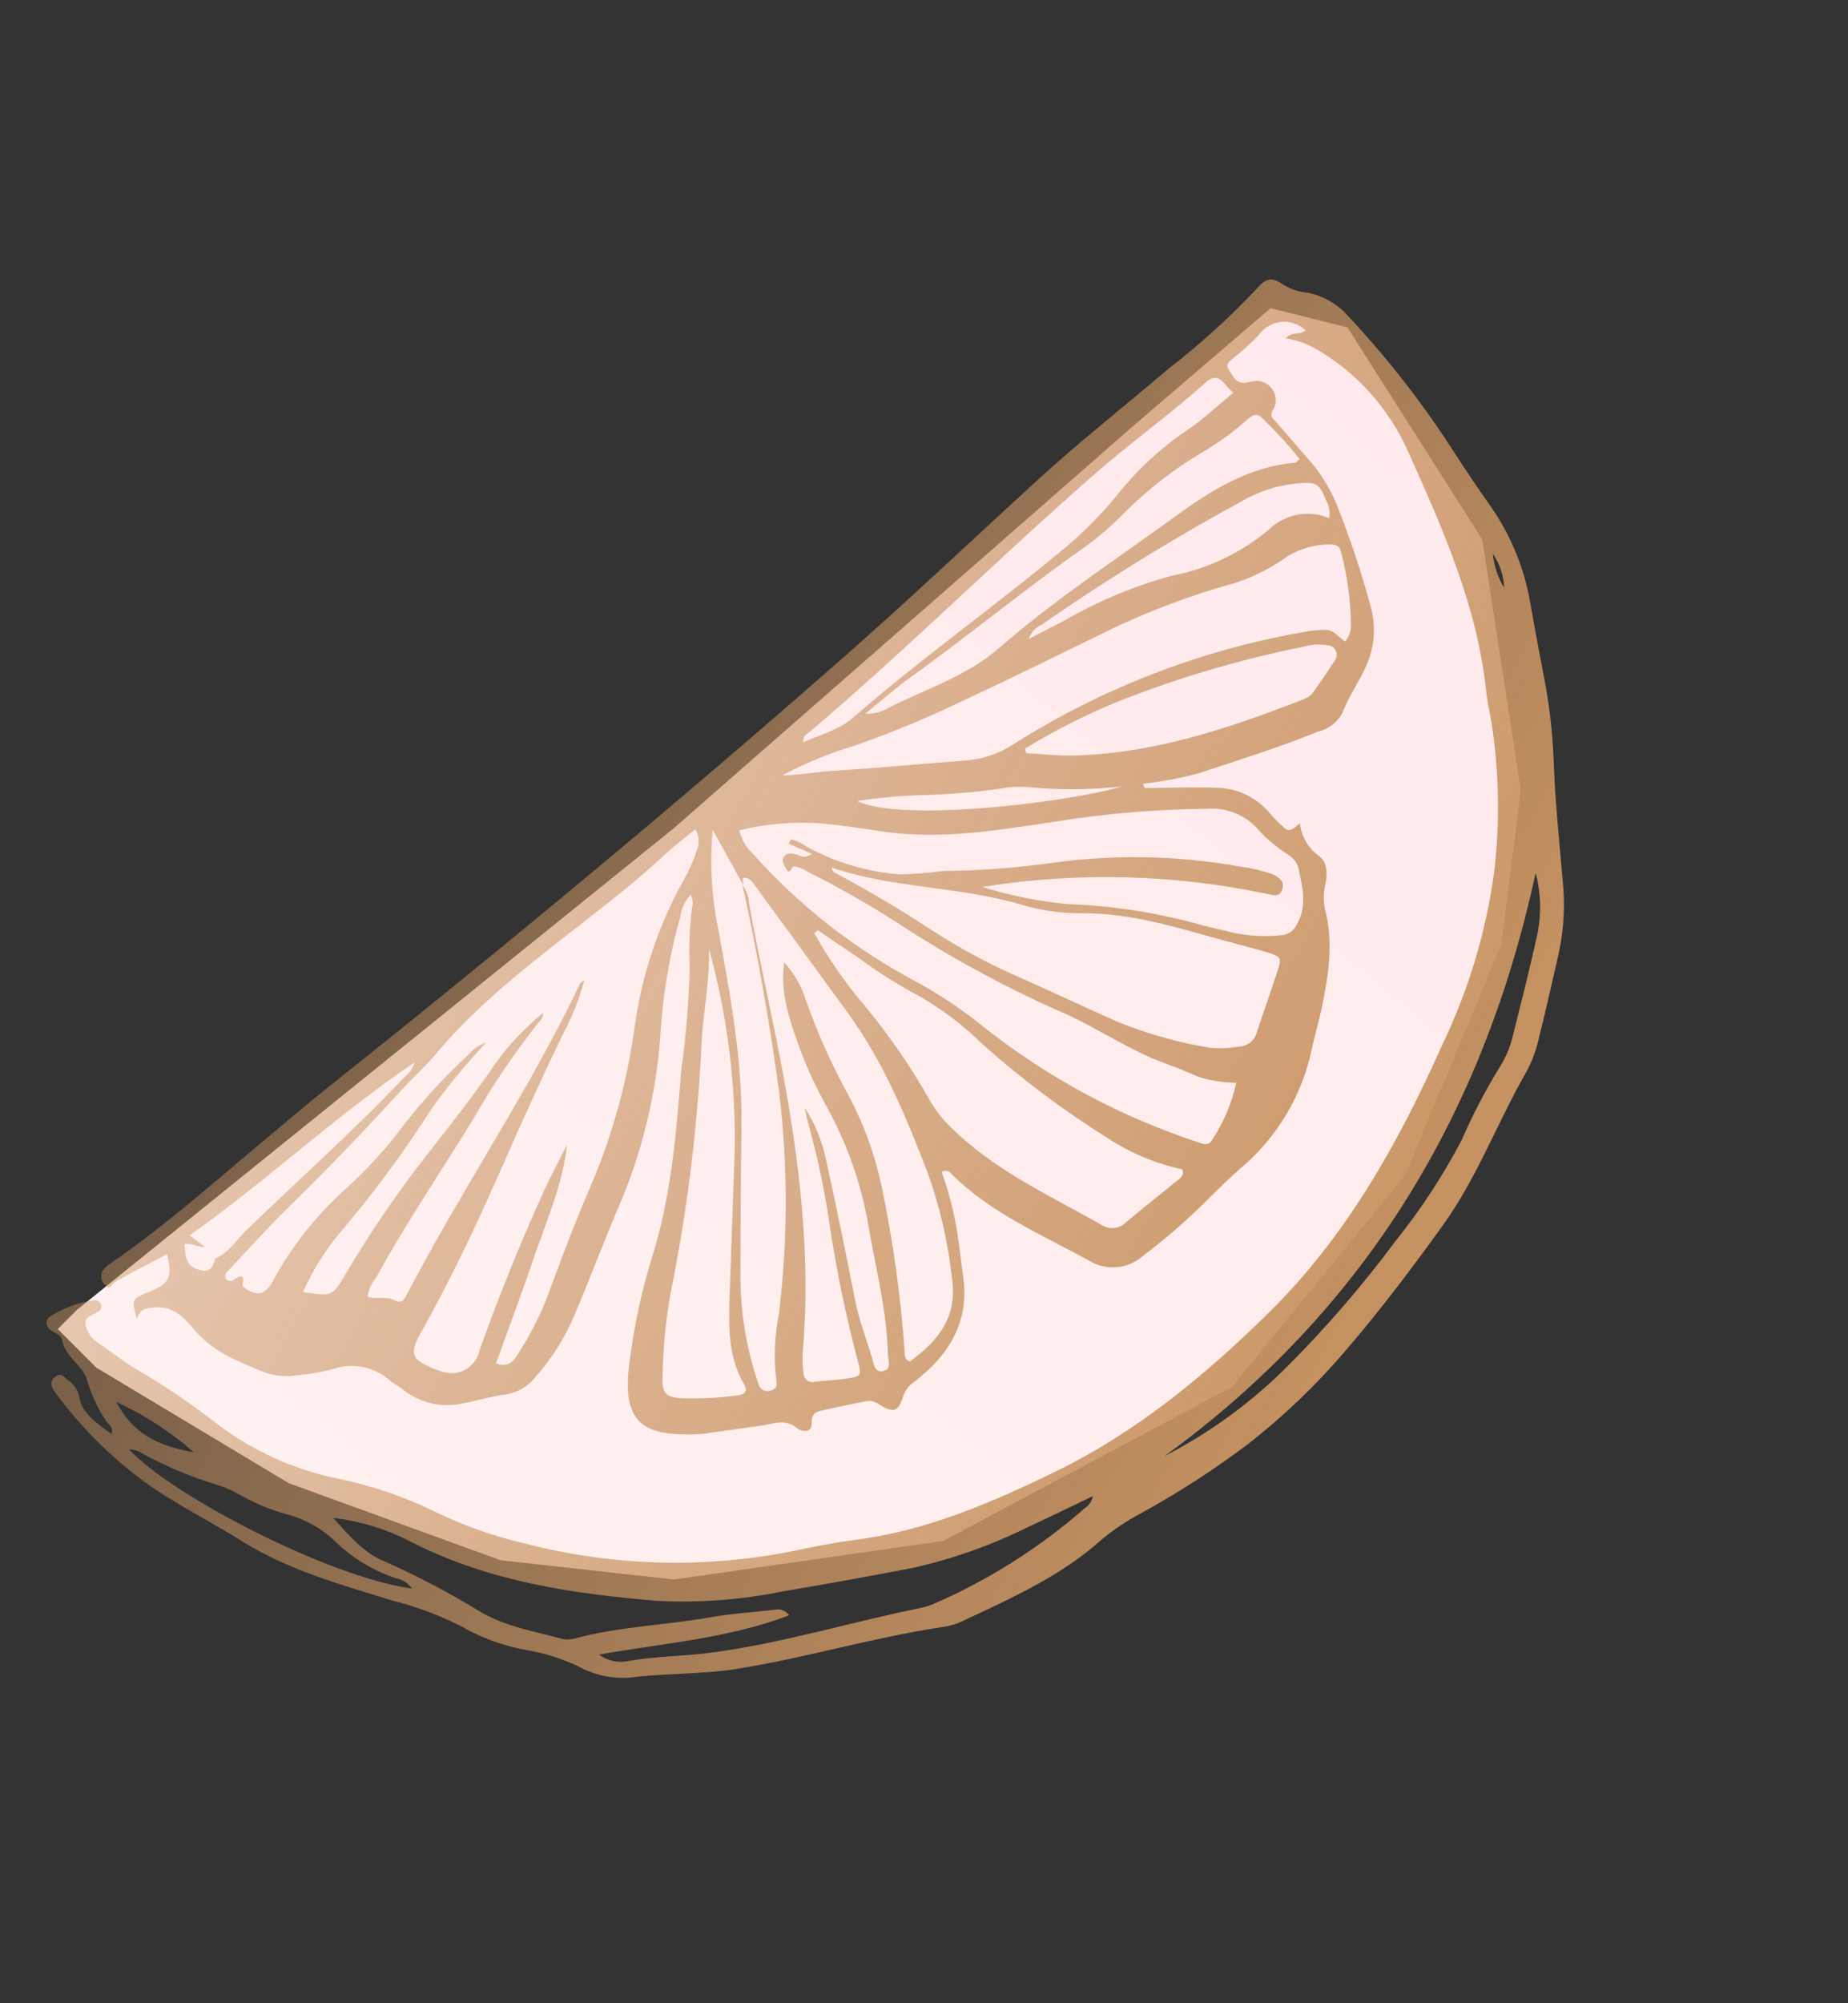
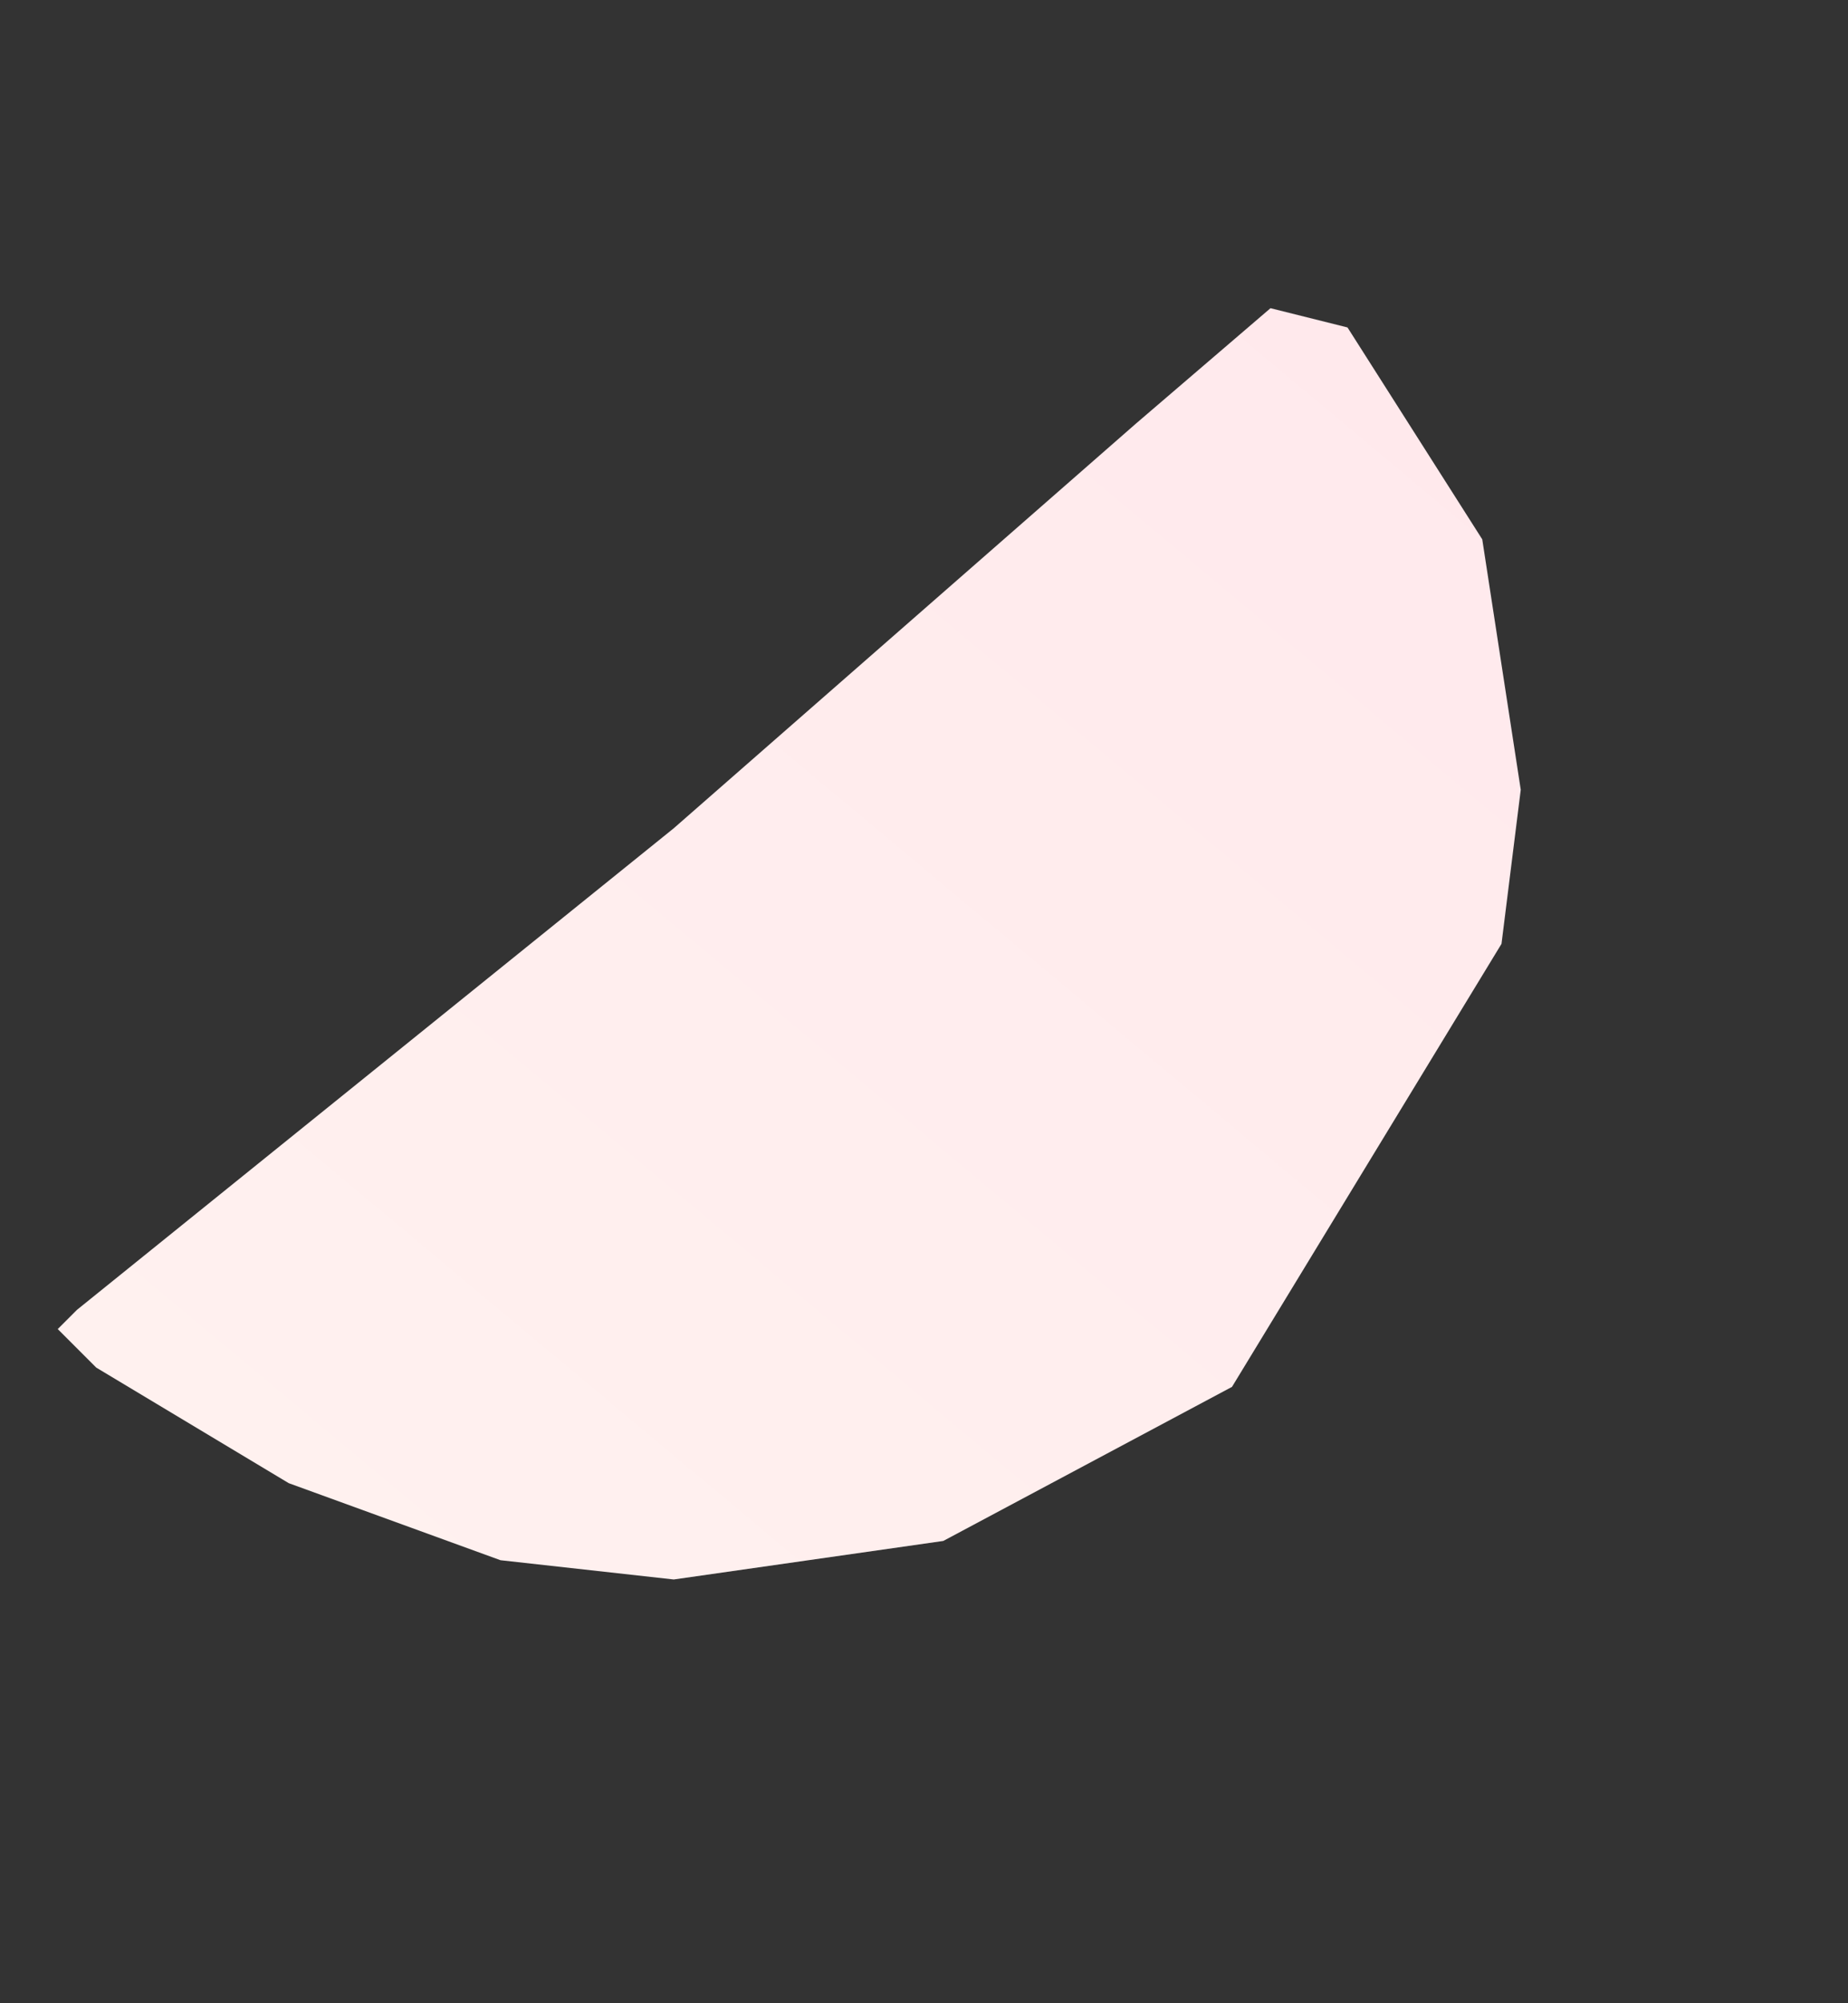
<svg xmlns="http://www.w3.org/2000/svg" width="48" height="52" viewBox="0 0 48 52" fill="none">
  <rect x="0" y="0" width="48" height="52" fill="#333333" stroke="none" />
-   <path d="M17.5 21.5L2 34L1.5 34.5L2.5 35.5L7.5 38.5L13 40.5L17.5 41L24.5 40L32 36L36.5 30.5L39 24.5L39.5 20.5L38.5 14L35 8.5L33 8L29.5 11L17.5 21.5Z" fill="url(#paint0_linear_1887_390)" />
-   <path d="M29.736 20.457C30.353 20.454 30.971 20.423 31.588 20.448C31.853 20.451 32.115 20.511 32.355 20.624C32.594 20.737 32.807 20.9 32.977 21.103C33.07 21.216 33.171 21.322 33.28 21.419C33.481 21.599 33.486 21.598 33.766 21.368C33.781 21.531 33.831 21.689 33.911 21.832C33.991 21.975 34.1 22.099 34.232 22.198C34.49 22.372 34.477 22.669 34.428 22.947C34.374 23.158 34.37 23.379 34.414 23.593C34.642 24.443 34.51 25.293 34.337 26.134C34.26 26.51 34.146 26.876 34.069 27.252C33.812 28.457 33.159 29.542 32.214 30.334C31.94 30.578 31.681 30.827 31.419 31.089C30.866 31.644 30.274 32.16 29.648 32.631C29.462 32.785 29.233 32.877 28.992 32.895C28.752 32.913 28.511 32.856 28.304 32.732C27.064 32.048 25.737 31.497 24.71 30.47C24.697 30.45 24.68 30.433 24.66 30.42C24.641 30.407 24.619 30.398 24.595 30.394C24.572 30.389 24.548 30.39 24.525 30.395C24.502 30.4 24.48 30.409 24.461 30.423C24.69 31.064 24.844 31.73 24.921 32.406C24.956 32.638 24.978 32.874 25.014 33.11C25.196 34.314 24.645 35.181 23.736 35.878C23.603 35.967 23.504 36.099 23.456 36.252C23.334 36.648 23.202 36.691 22.83 36.451C22.78 36.414 22.723 36.388 22.662 36.375C22.602 36.362 22.539 36.363 22.478 36.377C22.124 36.449 21.764 36.518 21.408 36.6C21.232 36.638 21.07 36.663 21.084 36.937C21.098 37.211 20.814 37.162 20.718 37.085C20.414 36.816 20.106 36.958 19.788 37.004C19.266 37.08 18.741 37.15 18.225 37.223C18.097 37.234 17.969 37.238 17.841 37.234C16.737 37.236 16.163 36.923 16.337 35.483C16.448 34.522 16.647 33.574 16.931 32.65C17.431 31.074 17.565 29.424 17.693 27.802C17.816 26.918 17.89 26.027 17.915 25.135C17.889 24.607 17.909 24.078 17.976 23.554C18.007 23.442 17.993 23.324 17.938 23.223C17.789 23.386 17.695 23.591 17.667 23.81C17.406 24.741 17.238 25.696 17.167 26.661C17.081 28.189 16.741 29.693 16.161 31.11C15.726 32.112 15.341 33.151 14.918 34.146C14.668 34.736 14.323 35.28 13.897 35.759C13.701 36.002 13.419 36.16 13.11 36.202C12.748 36.249 12.398 36.358 12.04 36.425C11.772 36.489 11.494 36.492 11.226 36.433C10.957 36.374 10.705 36.256 10.489 36.087C10.376 35.996 10.243 35.927 10.129 35.839C9.932 35.661 9.691 35.54 9.43 35.487C9.17 35.434 8.901 35.452 8.65 35.538C8.351 35.618 8.045 35.671 7.736 35.697C7.446 35.749 7.147 35.723 6.871 35.621C6.216 35.355 5.562 35.113 5.066 34.54C4.819 34.253 4.523 33.889 4.026 33.94C3.826 33.957 3.632 33.956 3.558 34.24C3.419 33.754 3.423 33.735 3.744 33.583C3.793 33.56 3.845 33.544 3.897 33.523C4.412 33.315 4.477 33.14 4.339 32.557C3.89 32.794 3.435 33.016 3 33.272C2.904 33.327 2.86 33.514 2.722 33.348C2.668 33.298 2.635 33.229 2.63 33.155C2.624 33.081 2.647 33.008 2.693 32.951C2.74 32.895 2.794 32.847 2.855 32.807C4.344 31.784 5.685 30.575 7.071 29.425C7.507 29.062 7.936 28.692 8.377 28.34C12.955 24.696 17.465 20.967 21.86 17.106C23.588 15.589 25.258 14.01 26.951 12.458C28.054 11.45 29.221 10.536 30.369 9.556C31.174 8.934 31.929 8.249 32.628 7.509C32.898 7.198 33.037 7.181 33.373 7.415C33.56 7.52 33.768 7.584 33.983 7.602C34.378 7.684 34.735 7.891 35.004 8.191C36.052 9.308 36.994 10.521 37.817 11.813C38.107 12.257 38.392 12.684 38.707 13.127C39.232 13.876 39.586 14.73 39.744 15.63C39.851 16.26 39.974 16.887 40.092 17.516C40.238 18.248 40.325 18.991 40.355 19.737C40.389 20.773 40.499 21.807 40.588 22.843C40.655 23.478 40.621 24.121 40.487 24.746C40.318 25.475 40.159 26.205 39.975 26.929C39.91 27.232 39.803 27.525 39.659 27.799C38.894 29.125 38.37 30.572 37.463 31.826C36.651 32.953 35.819 34.053 34.913 35.103C34.164 35.975 33.331 36.77 32.425 37.478C31.538 38.147 30.604 38.75 29.63 39.284C29.275 39.472 28.94 39.695 28.631 39.95C27.559 40.916 26.254 41.492 24.967 42.096C24.827 42.159 24.68 42.203 24.529 42.227C22.707 42.494 20.948 43.034 19.117 43.324C18.194 43.467 17.26 43.43 16.34 43.549C15.88 43.579 15.422 43.477 15.02 43.254C14.59 43.049 14.134 42.907 13.665 42.831C13.055 42.719 12.469 42.503 11.933 42.19C11.38 41.916 10.8 41.701 10.201 41.55C8.869 41.139 7.514 40.767 6.299 40.015C5.424 39.459 4.479 39.011 3.647 38.387C2.803 37.749 2.057 36.992 1.43 36.141C1.344 36.023 1.27 35.876 1.419 35.75C1.567 35.623 1.65 35.722 1.743 35.811C1.826 35.862 1.898 35.93 1.953 36.01C2.008 36.091 2.045 36.183 2.062 36.279C2.127 36.701 2.545 36.96 2.901 37.227C2.948 37.046 2.816 36.97 2.747 36.872C2.526 36.54 2.36 36.176 2.252 35.793C2.133 35.433 1.701 35.223 1.62 34.81C1.591 34.66 1.486 34.632 1.373 34.566C1.16 34.444 1.149 34.251 1.351 34.144C1.677 33.944 2.041 33.812 2.419 33.755C2.464 33.745 2.511 33.752 2.551 33.775C2.591 33.798 2.621 33.836 2.635 33.88C2.638 33.916 2.63 33.953 2.612 33.985C2.593 34.017 2.566 34.042 2.532 34.057C2.403 34.145 2.187 34.171 2.22 34.38C2.239 34.479 2.278 34.573 2.336 34.656C2.393 34.738 2.468 34.808 2.554 34.86C2.899 35.096 3.228 35.361 3.583 35.566C4.267 35.965 4.924 36.409 5.551 36.893C6.503 37.637 7.616 38.149 8.801 38.388C9.678 38.568 10.528 38.86 11.332 39.256C12.071 39.613 12.847 39.885 13.647 40.069C15.898 40.65 18.25 40.721 20.532 40.276C21.067 40.164 21.605 40.054 22.139 39.982C24.016 39.754 25.716 39.026 27.398 38.208C29.51 37.182 31.276 35.723 32.942 34.088C34.977 32.087 36.323 29.67 37.466 27.111C38.147 25.694 38.601 24.179 38.811 22.622C38.961 21.335 38.938 20.035 38.741 18.755C38.7 18.502 38.636 18.253 38.609 18C38.381 15.745 37.469 13.71 36.557 11.685C36.066 10.597 35.25 9.687 34.222 9.08C33.967 8.929 33.687 8.828 33.395 8.782C33.551 8.599 33.773 8.706 33.908 8.572C33.882 8.545 33.854 8.521 33.823 8.501C33.735 8.439 33.636 8.395 33.532 8.372C33.427 8.349 33.319 8.346 33.213 8.365C33.108 8.384 33.007 8.424 32.917 8.482C32.827 8.541 32.749 8.616 32.689 8.705C32.499 8.901 32.296 9.086 32.083 9.257C31.987 9.348 31.801 9.421 31.918 9.603C32.036 9.786 32.112 9.971 32.371 9.933C32.441 9.913 32.513 9.899 32.585 9.892C32.679 9.882 32.774 9.898 32.858 9.94C32.943 9.982 33.014 10.046 33.063 10.127C33.112 10.207 33.137 10.3 33.136 10.394C33.135 10.488 33.107 10.58 33.055 10.659C32.973 10.801 33.063 10.857 33.125 10.929C33.431 11.289 33.746 11.646 34.057 12.002C34.371 12.377 34.617 12.804 34.785 13.263C35.103 14.077 35.376 14.908 35.604 15.751C35.745 16.264 35.702 16.81 35.482 17.294C35.295 17.711 35.026 18.083 34.865 18.511C34.799 18.632 34.708 18.738 34.598 18.821C34.488 18.905 34.362 18.964 34.227 18.994C33.215 19.405 32.168 19.731 31.124 20.076C30.65 20.2 30.168 20.29 29.682 20.347L29.736 20.457ZM5.589 32.665C5.952 32.515 6.13 32.194 6.387 31.947C7.757 30.615 9.19 29.352 10.501 27.964C10.63 27.865 10.724 27.729 10.773 27.575C8.687 28.979 6.93 30.659 4.925 32.066C5.096 32.193 5.21 32.281 5.324 32.364C5.141 32.395 4.978 32.247 4.794 32.299C4.812 32.734 4.896 32.882 5.185 32.967C5.474 33.051 5.533 32.873 5.589 32.665V32.665ZM19.281 22.967C19.392 23.113 19.455 23.29 19.46 23.473C19.716 24.896 20.042 26.291 20.308 27.709C20.762 30.127 21.062 32.57 20.855 35.044C20.838 35.243 20.843 35.442 20.871 35.639C20.869 35.676 20.877 35.712 20.892 35.745C20.908 35.778 20.931 35.807 20.96 35.829C20.989 35.851 21.023 35.866 21.059 35.873C21.095 35.88 21.131 35.878 21.166 35.867C21.439 35.838 21.713 35.824 21.983 35.785C22.373 35.731 22.386 35.709 22.286 35.346C21.965 34.139 21.713 32.913 21.531 31.677C21.412 30.877 21.245 30.085 21.032 29.305C20.979 29.124 20.944 28.935 20.902 28.753C21.178 29.181 21.369 29.657 21.467 30.157C21.732 31.348 21.973 32.547 22.21 33.743C22.311 34.265 22.507 34.759 22.654 35.264C22.693 35.401 22.719 35.643 22.944 35.589C23.168 35.536 23.07 35.321 23.063 35.17C23.038 34.013 22.74 32.9 22.548 31.769C22.361 30.708 22 29.685 21.48 28.741C21.204 28.248 20.966 27.735 20.768 27.206C20.52 26.503 20.254 25.799 20.37 24.983C20.622 25.259 20.812 25.586 20.926 25.943C21.209 26.751 21.555 27.535 21.96 28.289C22.396 29.071 22.712 29.914 22.898 30.789C23.194 32.199 23.393 33.627 23.495 35.063C23.5 35.16 23.474 35.281 23.631 35.343C24.35 34.821 24.867 34.211 24.731 33.216C24.63 32.274 24.418 31.348 24.1 30.456C23.541 29.005 22.953 27.577 22.033 26.309C21.219 25.192 20.404 24.072 19.586 22.956C19.541 22.878 19.471 22.817 19.387 22.784C19.231 22.762 19.32 22.9 19.302 22.968L18.511 21.538C18.442 22.286 18.47 23.04 18.593 23.78C18.913 25.535 19.267 27.285 19.26 29.083C19.246 30.351 19.23 31.624 19.235 32.903C19.209 33.922 19.364 34.939 19.694 35.904C19.699 35.94 19.712 35.974 19.732 36.005C19.753 36.035 19.78 36.059 19.811 36.078C19.842 36.096 19.877 36.106 19.914 36.109C19.95 36.112 19.986 36.106 20.02 36.093C20.188 36.05 20.187 35.927 20.16 35.793C20.097 35.234 20.121 34.668 20.23 34.116C20.463 32.218 20.468 30.298 20.244 28.398C19.997 26.574 19.677 24.762 19.284 22.962L19.281 22.967ZM15.178 25.445C15.051 25.919 14.87 26.378 14.64 26.812C14.134 27.845 13.66 28.89 13.199 29.931C12.521 31.483 11.809 33.023 10.981 34.506C10.608 35.153 10.658 35.29 11.347 35.558C11.377 35.575 11.417 35.58 11.45 35.592C11.549 35.632 11.656 35.65 11.763 35.645C11.87 35.64 11.975 35.611 12.07 35.561C12.165 35.512 12.248 35.442 12.313 35.357C12.379 35.272 12.425 35.174 12.448 35.069C12.948 33.663 13.511 32.277 14.128 30.916C14.31 30.508 14.528 30.117 14.728 29.715C14.62 30.73 14.211 31.643 13.891 32.583C13.571 33.523 13.22 34.455 12.883 35.392C13.221 35.512 13.345 35.321 13.461 35.133C13.738 34.704 13.976 34.251 14.171 33.779C14.553 32.75 14.941 31.698 15.388 30.681C15.929 29.39 16.298 28.033 16.486 26.645C16.671 25.301 17.107 24.004 17.771 22.821C17.897 22.599 18 22.365 18.08 22.123C18.128 22.03 18.151 21.927 18.148 21.824C18.145 21.72 18.116 21.618 18.064 21.528C17.905 21.655 17.759 21.765 17.621 21.879C17.228 22.206 16.866 22.564 16.472 22.886C14.724 24.345 12.8 25.594 11.319 27.362C11.064 27.667 10.76 27.933 10.491 28.231C9.526 29.28 8.55 30.311 7.531 31.304C6.984 31.835 6.474 32.407 5.949 32.962C5.886 33.027 5.808 33.1 5.875 33.196C5.885 33.211 5.899 33.224 5.915 33.233C5.93 33.243 5.948 33.249 5.966 33.252C5.984 33.255 6.002 33.254 6.02 33.25C6.038 33.245 6.055 33.237 6.069 33.226C6.29 33.062 6.348 33.117 6.301 33.36C6.287 33.384 6.366 33.44 6.41 33.469C6.704 33.639 6.879 33.603 7.069 33.286C7.553 32.384 8.19 31.572 8.95 30.887C9.529 30.367 10.055 29.789 10.517 29.162C11.025 28.517 11.584 27.913 12.188 27.357C12.3 27.22 12.451 27.119 12.621 27.068C12.116 27.605 11.647 28.174 11.217 28.772C10.49 29.909 9.687 30.995 8.812 32.022C8.429 32.48 8.112 32.99 7.872 33.538C8.628 33.654 8.631 33.656 8.977 33.069C9.609 32.002 10.308 30.977 11.072 30C11.623 29.294 12.176 28.597 12.69 27.863C13.08 27.27 13.558 26.74 14.107 26.292C14.107 26.337 14.098 26.382 14.079 26.423C14.06 26.465 14.033 26.501 13.998 26.53C13.374 27.313 12.812 28.142 12.315 29.011C11.471 30.392 10.554 31.73 9.776 33.153C9.655 33.299 9.575 33.475 9.546 33.663C9.77 33.735 10.018 33.641 10.234 33.748C10.449 33.854 10.496 33.734 10.575 33.586L11.094 32.624C12.406 30.253 13.902 27.984 15.067 25.531C15.1 25.497 15.137 25.468 15.178 25.445V25.445ZM20.483 21.901L20.548 21.787C20.687 21.82 20.819 21.881 20.933 21.967C21.688 22.384 22.524 22.633 23.384 22.699C23.762 22.688 24.139 22.658 24.514 22.608C25.391 22.6 26.266 22.539 27.134 22.425C28.83 22.169 30.556 22.194 32.243 22.5C32.514 22.535 32.781 22.598 33.04 22.688C33.219 22.763 33.379 22.884 33.302 23.098C33.225 23.312 33.041 23.227 32.885 23.198C30.459 22.69 27.961 22.63 25.514 23.023C26.237 23.249 26.981 23.398 27.735 23.469C28.918 23.511 30.091 23.695 31.23 24.018C31.493 24.09 31.764 24.139 32.027 24.212C32.438 24.298 32.859 24.32 33.276 24.276C33.365 24.272 33.452 24.243 33.525 24.191C33.598 24.14 33.655 24.068 33.688 23.985C33.963 23.508 33.828 23.039 33.731 22.555C33.663 22.236 33.375 22.163 33.178 21.988C33.017 21.869 32.867 21.735 32.729 21.589C32.563 21.383 32.349 21.221 32.106 21.117C31.862 21.013 31.597 20.971 31.334 20.995C30.023 21.007 28.715 21.118 27.421 21.326C25.964 21.541 24.507 21.799 23.018 21.597C22.476 21.521 21.938 21.433 21.392 21.377C20.658 21.32 19.92 21.378 19.205 21.551C19.254 21.778 19.37 21.986 19.54 22.146C20.756 23.51 22.207 24.645 23.824 25.497C24.43 25.829 25.006 26.215 25.543 26.651C27.218 27.977 29.114 28.996 31.145 29.659C31.276 29.706 31.397 29.739 31.479 29.597C31.78 29.143 31.994 28.638 32.11 28.107C31.782 28.102 31.457 28.052 31.143 27.958C30.856 27.832 30.567 27.712 30.269 27.605C29.377 27.284 28.586 26.737 27.726 26.341C26.288 25.716 24.902 24.977 23.581 24.131C22.744 23.58 21.875 23.078 20.978 22.629C20.874 22.556 20.753 22.509 20.627 22.491C20.549 22.489 20.522 22.753 20.411 22.535C20.364 22.443 20.282 22.341 20.366 22.232C20.451 22.123 20.557 22.152 20.668 22.177C20.78 22.201 20.866 22.312 21.088 22.164C20.859 22.064 20.676 21.983 20.488 21.904L20.483 21.901ZM21.605 22.52C21.615 22.64 21.692 22.656 21.746 22.687C22.564 23.124 23.367 23.599 24.155 24.114C24.887 24.592 25.657 25.009 26.457 25.36C27.316 25.738 28.178 26.149 29.043 26.53C29.806 26.837 30.599 27.06 31.41 27.197C31.663 27.224 31.919 27.214 32.17 27.168C32.28 27.167 32.386 27.129 32.472 27.061C32.558 26.993 32.619 26.899 32.646 26.793C32.821 26.258 33.014 25.726 33.187 25.19C33.292 24.87 33.272 24.83 32.942 24.729C32.612 24.629 32.205 24.526 31.838 24.426C30.597 24.087 29.386 23.696 28.102 23.706C27.573 23.711 27.047 23.637 26.54 23.486C24.919 23.003 23.214 23.068 21.61 22.523L21.605 22.52ZM20.305 20.131C20.768 20.118 21.218 20.037 21.672 20.008C22.792 19.936 23.931 19.829 25.058 19.743C25.514 19.712 25.954 19.564 26.335 19.312C28.619 17.867 31.163 16.882 33.825 16.413C34.02 16.373 34.219 16.352 34.418 16.349C34.654 16.345 34.771 16.553 34.941 16.651C35.031 16.541 35.083 16.405 35.09 16.263C35.086 15.605 34.998 14.95 34.827 14.315C34.791 14.161 34.687 14.13 34.541 14.132C34.158 14.133 33.781 14.237 33.452 14.433C33.037 14.733 32.579 14.967 32.094 15.129C30.847 15.472 29.638 15.937 28.483 16.518C27.353 17.069 26.227 17.626 25.09 18.152C24.14 18.614 23.163 19.019 22.165 19.366C21.523 19.559 20.901 19.816 20.31 20.134L20.305 20.131ZM8.651 39.401C9.049 39.832 9.418 40.293 9.975 40.524C10.841 40.908 11.681 41.349 12.488 41.846C13.156 42.232 13.89 42.347 14.601 42.541C14.724 42.567 14.852 42.56 14.971 42.522C16.122 42.216 17.322 42.183 18.48 41.976C19.018 41.884 19.564 41.847 20.108 41.788C20.18 41.769 20.255 41.773 20.325 41.798C20.394 41.824 20.454 41.869 20.497 41.929C18.931 42.527 17.28 42.648 15.555 42.949C15.665 43.03 15.79 43.087 15.924 43.115C16.057 43.144 16.195 43.144 16.328 43.115C17.013 42.993 17.706 42.994 18.394 42.91C20.281 42.67 22.093 42.103 23.956 41.731C24.045 41.71 24.132 41.682 24.216 41.648C25.655 41.028 26.989 40.187 28.169 39.156C28.226 39.12 28.274 39.074 28.311 39.019C28.348 38.964 28.374 38.901 28.387 38.836C27.787 39.122 27.25 39.387 26.706 39.637C25.758 40.108 24.757 40.464 23.724 40.696C22.597 40.914 21.466 41.119 20.331 41.309C19.258 41.529 18.161 41.611 17.067 41.555C14.884 41.372 12.72 41.057 10.724 40.048C10.079 39.706 9.376 39.486 8.651 39.401V39.401ZM21.241 24.146L21.151 24.227C21.479 24.808 21.853 25.363 22.272 25.883C22.995 26.726 23.633 27.638 24.177 28.606C24.308 28.825 24.465 29.027 24.645 29.207C25.776 30.36 27.238 31.013 28.614 31.797C28.706 31.858 28.816 31.886 28.927 31.878C29.037 31.869 29.141 31.824 29.223 31.75C29.669 31.375 30.125 31.01 30.582 30.641C30.657 30.58 30.772 30.517 30.705 30.353C30.012 30.204 29.354 29.927 28.762 29.537C27.618 28.822 26.537 28.012 25.53 27.114C25.036 26.628 24.483 26.207 23.883 25.861C23.32 25.561 22.779 25.22 22.266 24.841C21.916 24.607 21.577 24.379 21.241 24.146ZM18.414 24.625C18.441 25.424 18.276 26.209 18.226 27.003C18.125 29.224 17.852 31.434 17.41 33.612C17.288 34.309 17.221 35.014 17.21 35.721C17.182 36.154 17.29 36.266 17.68 36.294C18.174 36.312 18.669 36.288 19.159 36.221C19.357 36.202 19.424 36.097 19.327 35.93C18.946 35.289 18.926 34.577 18.943 33.869C18.986 32.55 19.038 31.215 19.084 29.891C19.114 28.113 18.888 26.34 18.414 24.625V24.625ZM22.475 18.524C22.703 18.537 22.929 18.476 23.121 18.351C24.082 17.875 25.132 17.537 25.947 16.822C27.387 15.573 28.967 14.535 30.499 13.425C31.44 12.74 32.433 12.11 33.647 12.01C33.666 12.021 33.693 11.968 33.755 11.91C33.45 11.534 33.123 11.177 32.774 10.841C32.655 10.729 32.558 10.76 32.44 10.853C32.104 11.156 31.742 11.428 31.357 11.665C30.519 12.146 29.753 12.742 29.081 13.436C28.808 13.705 28.516 13.953 28.207 14.178C26.64 15.274 25.166 16.496 23.61 17.61C23.243 17.879 22.907 18.174 22.475 18.524ZM26.622 19.431L26.656 19.552C27.006 19.567 27.38 19.611 27.734 19.614C29.883 19.593 31.88 18.922 33.85 18.155C33.937 18.128 34.014 18.079 34.076 18.012C34.279 17.735 34.476 17.45 34.66 17.157C34.69 17.122 34.709 17.08 34.716 17.035C34.724 16.99 34.718 16.944 34.701 16.902C34.684 16.86 34.655 16.823 34.618 16.797C34.581 16.77 34.537 16.754 34.492 16.751C34.276 16.715 34.054 16.729 33.844 16.79C32.185 17.123 30.56 17.606 28.988 18.232C28.169 18.569 27.379 18.97 26.624 19.433L26.622 19.431ZM20.855 19.27C21.299 19.074 21.75 18.965 22.125 18.657C23.861 17.144 25.73 15.816 27.502 14.353C28.055 13.907 28.562 13.405 29.014 12.855C29.522 12.212 30.126 11.649 30.803 11.187C31.234 10.9 31.616 10.539 32.032 10.197C31.923 10.087 31.857 10.028 31.808 9.963C31.649 9.764 31.509 9.759 31.31 9.935C30.359 10.787 29.314 11.527 28.358 12.373C25.884 14.536 23.559 16.851 21.057 18.977C20.976 19.042 20.854 19.086 20.858 19.272L20.855 19.27ZM39.887 22.657C38.536 28.922 35.445 34.027 30.247 37.798C31.446 37.181 32.54 36.378 33.488 35.419C34.477 34.425 35.394 33.361 36.231 32.236C36.894 31.413 37.475 30.527 37.967 29.592C38.243 28.957 38.562 28.342 38.922 27.75C39.084 27.506 39.204 27.237 39.278 26.954C39.503 26.053 39.734 25.155 39.932 24.246C40.039 23.72 40.024 23.176 39.887 22.657V22.657ZM34.524 13.454C34.553 13.29 34.523 13.121 34.439 12.977C34.269 12.563 34.194 12.505 33.745 12.544C33.293 12.58 32.853 12.702 32.448 12.905C30.591 13.906 28.793 15.011 27.06 16.214C26.98 16.249 26.909 16.3 26.851 16.364C26.792 16.428 26.747 16.503 26.72 16.585L27.629 16.119C28.511 15.606 29.456 15.211 30.441 14.944C31.372 14.766 32.241 14.351 32.965 13.739C33.168 13.543 33.425 13.412 33.702 13.361C33.979 13.309 34.266 13.341 34.525 13.451L34.524 13.454ZM10.7 41.234C10.602 41.096 10.455 41.001 10.289 40.968C9.68 40.77 9.127 40.431 8.673 39.978C8.324 39.654 7.9 39.423 7.439 39.304C6.998 39.183 6.576 39.005 6.181 38.776C6.007 38.676 5.823 38.597 5.631 38.541C4.968 38.339 4.327 38.071 3.717 37.742C3.611 37.665 3.484 37.625 3.354 37.625C4.455 38.821 8.585 40.958 10.7 41.234ZM22.265 20.792C23.408 21.351 27.684 20.839 29.142 20.416C28.324 20.506 27.499 20.511 26.68 20.431C26.462 20.411 26.243 20.423 26.028 20.465C25.345 20.564 24.657 20.622 23.966 20.639C23.396 20.655 22.828 20.706 22.265 20.792V20.792ZM3.015 36.388C3.432 37.16 4.007 37.52 5.039 37.7C4.431 37.167 3.749 36.725 3.015 36.388ZM38.774 14.373C38.805 14.688 38.906 14.992 39.069 15.262C39.058 14.944 38.956 14.635 38.774 14.373V14.373Z" fill="url(#paint1_linear_1887_390)" />
+   <path d="M17.5 21.5L2 34L1.5 34.5L2.5 35.5L7.5 38.5L13 40.5L17.5 41L24.5 40L32 36L39 24.5L39.5 20.5L38.5 14L35 8.5L33 8L29.5 11L17.5 21.5Z" fill="url(#paint0_linear_1887_390)" />
  <defs>
    <linearGradient id="paint0_linear_1887_390" x1="36.5" y1="2" x2="6" y2="38.5" gradientUnits="userSpaceOnUse">
      <stop stop-color="#FFE8EC" />
      <stop offset="1" stop-color="#FFF1EF" />
    </linearGradient>
    <linearGradient id="paint1_linear_1887_390" x1="38.533" y1="32.046" x2="11.872" y2="17.1" gradientUnits="userSpaceOnUse">
      <stop stop-color="#C99462" />
      <stop offset="1" stop-color="#C99462" stop-opacity="0.47" />
    </linearGradient>
  </defs>
</svg>